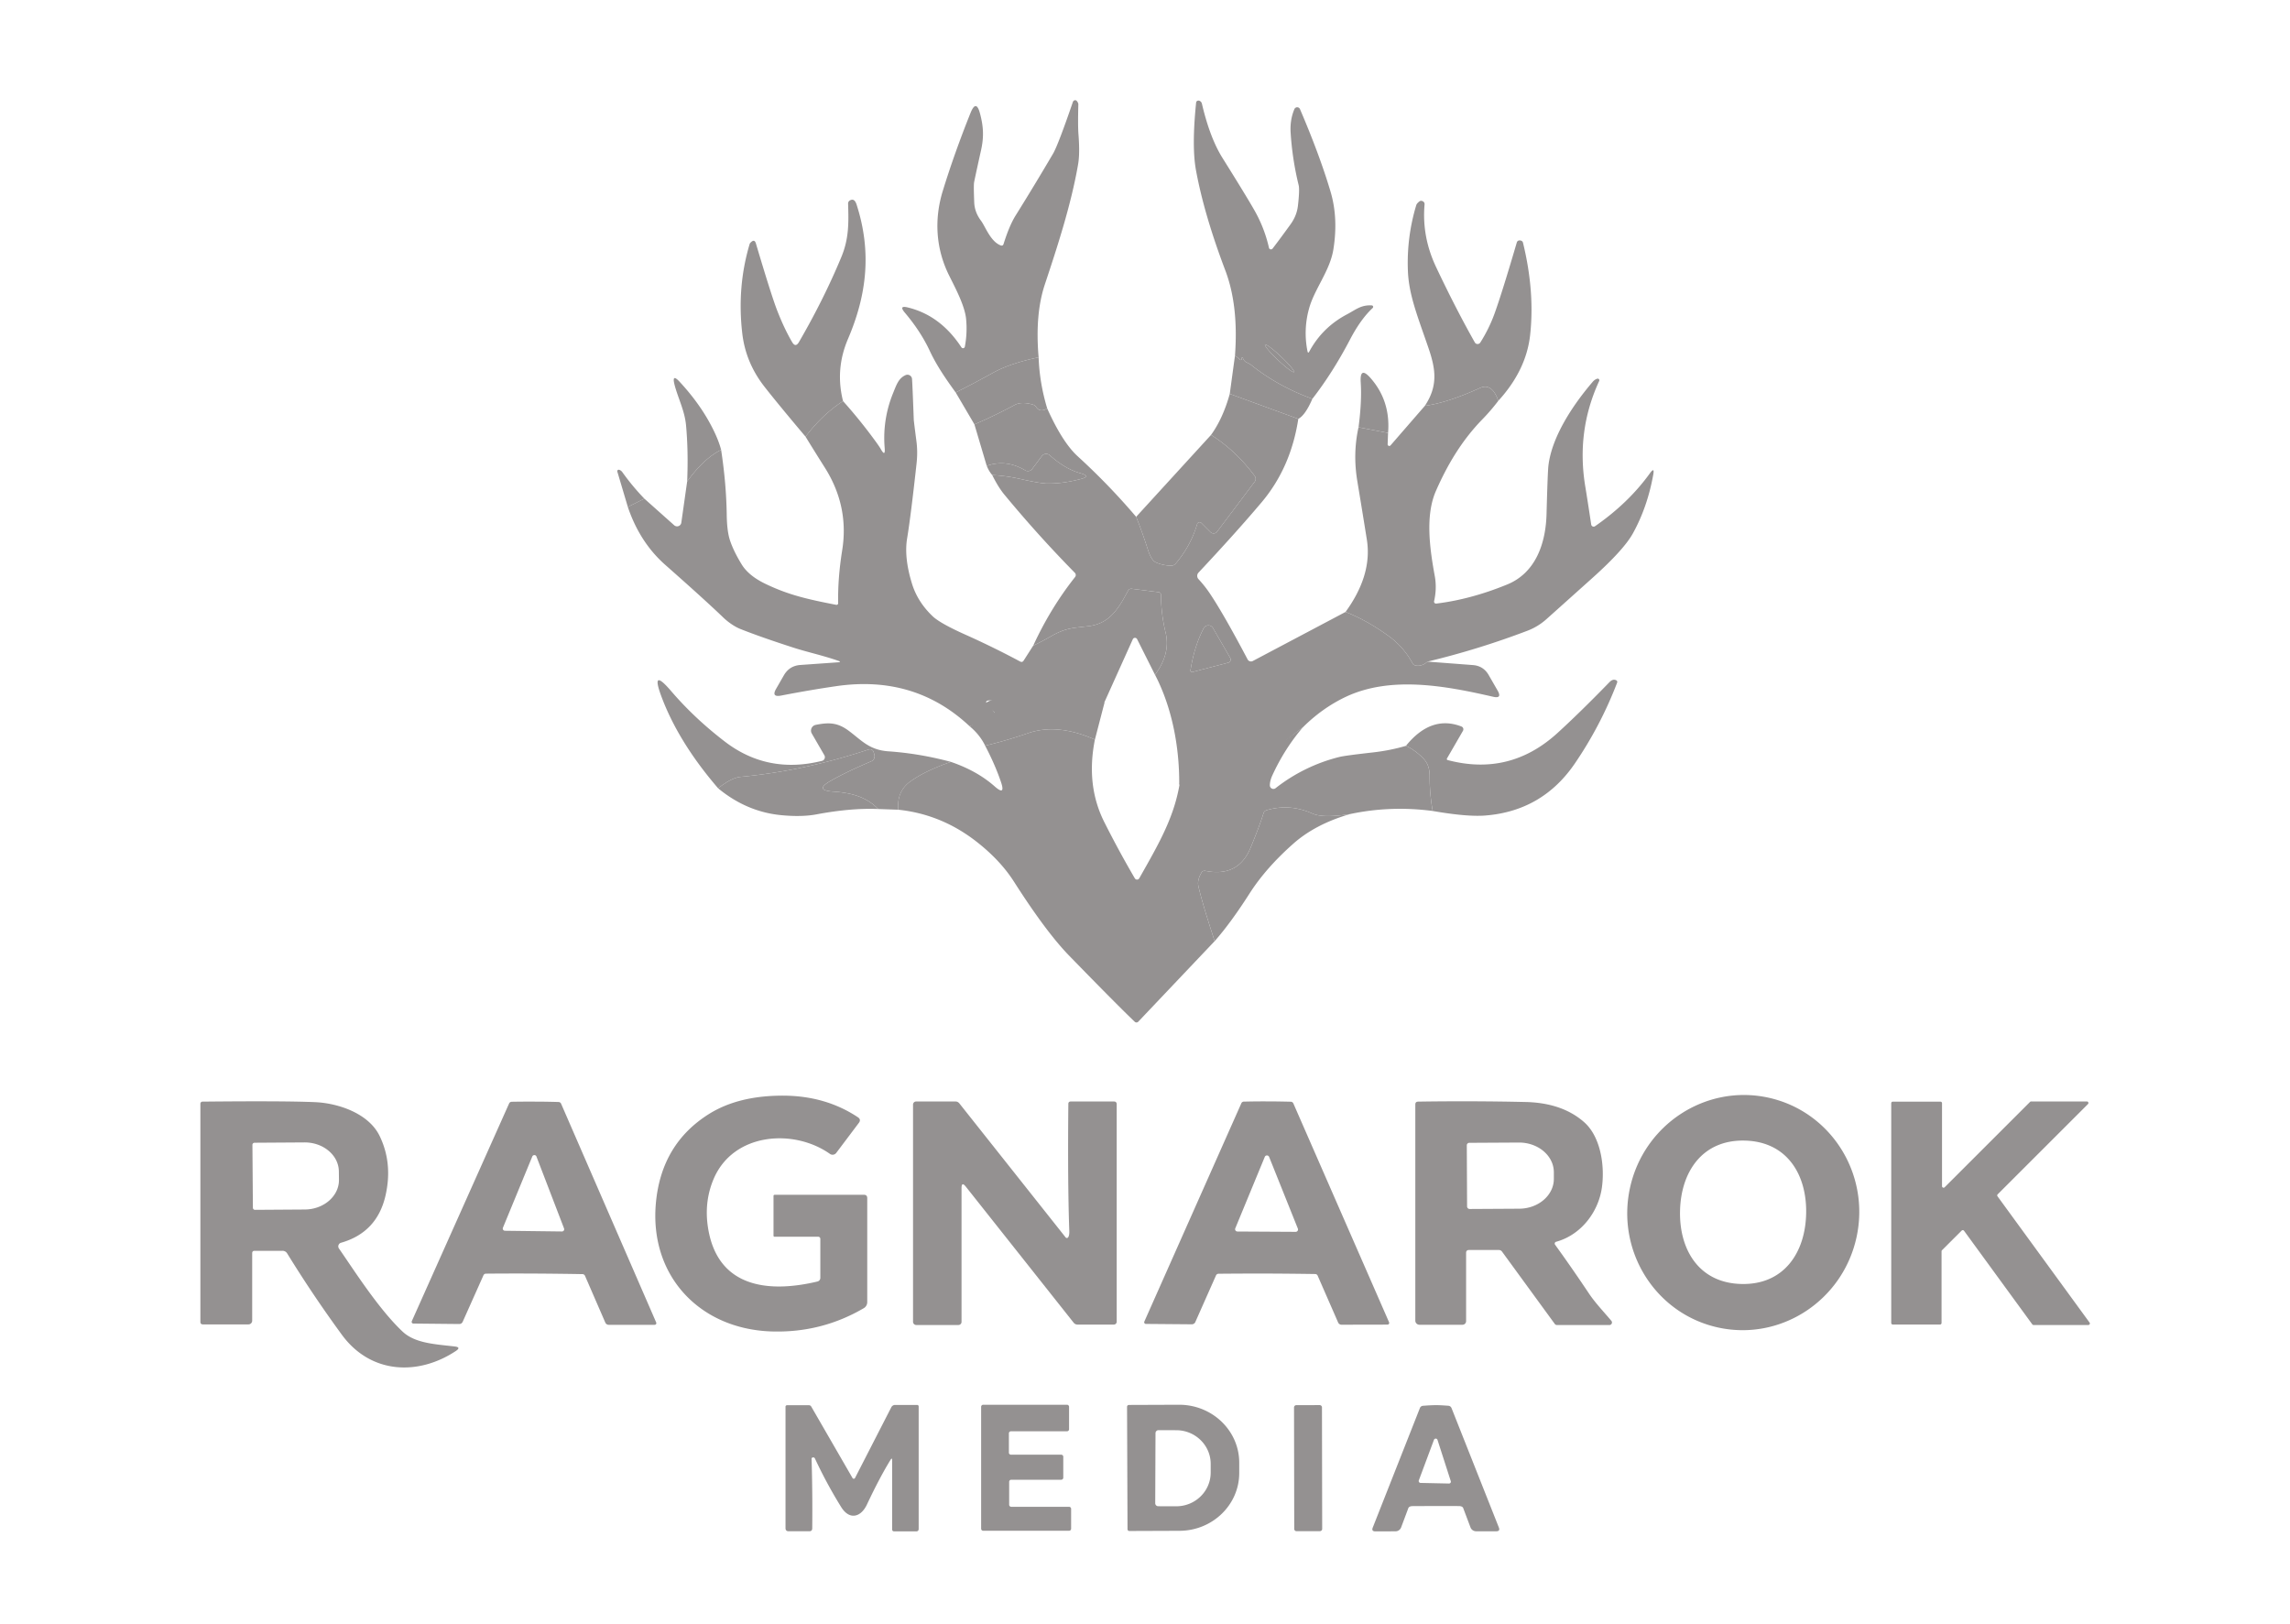
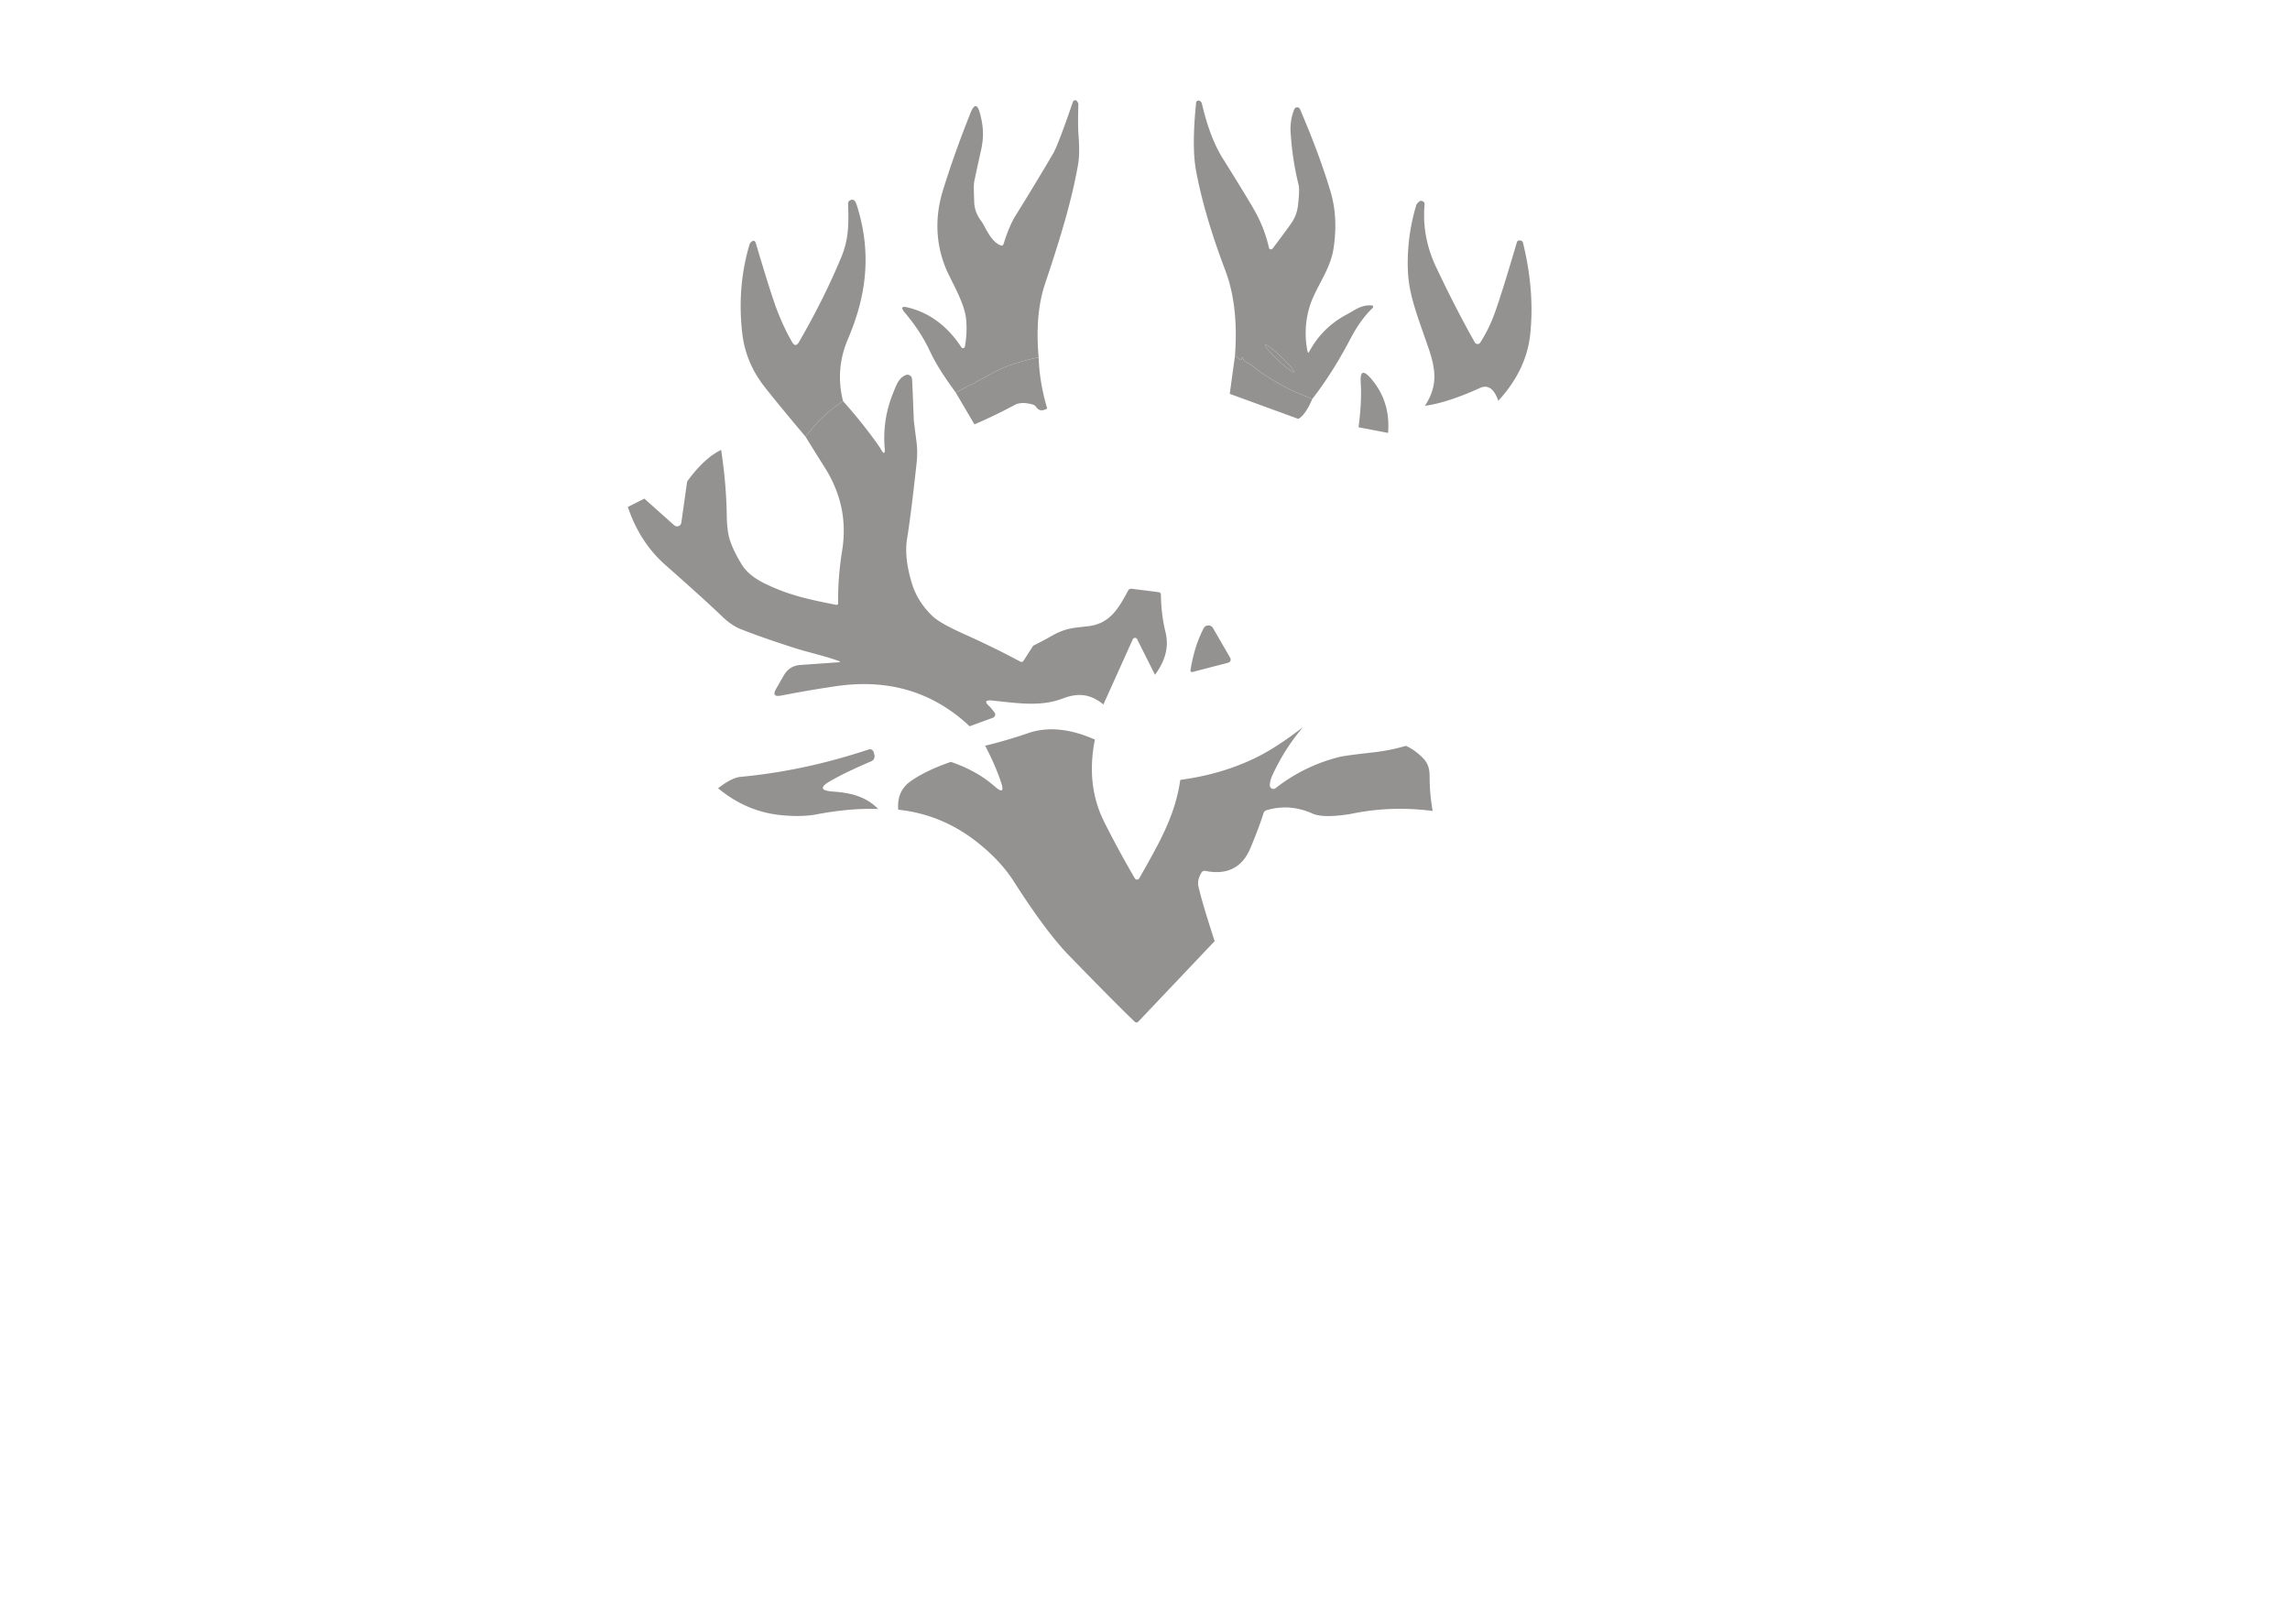
<svg xmlns="http://www.w3.org/2000/svg" width="320" height="227" fill="none">
  <path d="M145.135 49.94c-2.651.547-4.773 1.266-6.373 2.154a143.629 143.629 0 0 1-5.216 2.755c-1.352-1.867-2.651-3.735-3.631-5.837-.848-1.809-2.01-3.591-3.493-5.34-.574-.686-.43-.921.438-.706 3.036.738 5.536 2.592 7.489 5.576.13.196.437.137.476-.098.242-1.26.301-2.546.177-3.865-.177-1.841-1.496-4.316-2.364-6.06-1.874-3.747-2.122-7.88-.888-11.862 1.077-3.506 2.37-7.13 3.865-10.865.529-1.312.973-1.286 1.332.079.457 1.723.575 3.173.15 5.086-.561 2.527-.888 4.035-.979 4.524-.052.294-.046 1.24.02 2.827.039.908.359 1.757.953 2.547.581.764 1.306 2.886 2.735 3.434.209.078.347.013.412-.202.542-1.718 1.097-3.036 1.678-3.963a372.372 372.372 0 0 0 5.236-8.651c.464-.79 1.384-3.186 2.755-7.182a.381.381 0 0 1 .157-.229c.222-.143.411-.039.575.32a.427.427 0 0 1 .045.222c-.052 2.005-.045 3.395.02 4.179.137 1.769.124 3.147-.046 4.14-.986 5.758-2.997 11.83-4.662 16.85-.92 2.775-1.207 6.164-.861 10.166ZM183.388 55.737c-3.218-1.169-6.085-2.755-8.598-4.773-.072-.058-.268-.17-.588-.32a.952.952 0 0 1-.509-.587c-.039-.124-.098-.137-.183-.033-.033.046-.033.105 0 .176.059.131-.157.15-.274.027a1.905 1.905 0 0 0-.666-.49c.352-4.668-.098-8.658-1.352-11.961-1.958-5.165-3.323-9.813-4.087-13.946-.411-2.2-.411-5.367.013-9.493a.305.305 0 0 1 .261-.275.393.393 0 0 1 .261.046.597.597 0 0 1 .288.385c.738 3.167 1.697 5.694 2.866 7.567 2.683 4.29 4.296 6.954 4.825 7.979a19.007 19.007 0 0 1 1.678 4.59c.052.235.352.3.503.11.718-.933 1.56-2.075 2.533-3.42.568-.797.907-1.652 1.012-2.573.17-1.482.202-2.435.104-2.853a41.757 41.757 0 0 1-1.123-7.339c-.078-1.194.098-2.298.523-3.303a.425.425 0 0 1 .783 0c1.841 4.296 3.265 8.141 4.27 11.53.731 2.461.862 5.145.398 8.063-.483 3.004-2.618 5.485-3.388 8.227a12.75 12.75 0 0 0-.235 6c.052.255.137.268.261.04 1.221-2.253 2.984-3.99 5.288-5.198 1.169-.614 1.933-1.332 3.441-1.234.183.013.255.235.124.36-1.116 1.037-2.174 2.506-3.166 4.406-1.606 3.075-3.363 5.844-5.263 8.292Zm-2.564-3.745c.122-.127-.687-1.093-1.806-2.148-1.121-1.06-2.126-1.811-2.245-1.683-.123.126.687 1.093 1.806 2.148 1.12 1.06 2.126 1.811 2.245 1.683ZM117.806 56.05c-1.972 1.287-3.715 2.945-5.237 4.976-2.611-3.095-4.531-5.433-5.765-7.013-1.73-2.22-2.755-4.68-3.075-7.377-.509-4.355-.17-8.52 1.019-12.51a.419.419 0 0 1 .117-.202c.372-.398.627-.366.764.098 1.456 4.903 2.455 8.05 3.003 9.447.653 1.665 1.339 3.114 2.057 4.335.32.542.633.542.953 0 2.331-4.015 4.303-7.978 5.922-11.876 1.071-2.572 1.032-4.786.947-7.476a.474.474 0 0 1 .215-.417c.438-.281.764-.098.973.555 2.116 6.58 1.45 12.568-1.201 18.77-1.215 2.84-1.443 5.733-.692 8.69ZM209.373 56.011c-.594-1.697-1.443-2.298-2.559-1.795-3.063 1.39-5.635 2.22-7.705 2.494 1.868-2.82 1.509-5.152.49-8.116-1.495-4.361-2.723-7.352-2.86-10.7a27.81 27.81 0 0 1 1.169-9.233c.046-.15.183-.313.418-.503.137-.11.287-.124.45-.052.216.092.307.255.288.49-.261 2.997.28 5.922 1.632 8.768 1.802 3.807 3.597 7.306 5.393 10.486.163.294.581.3.764.02a20.73 20.73 0 0 0 1.939-3.905c.659-1.795 1.717-5.151 3.16-10.068a.389.389 0 0 1 .352-.3.568.568 0 0 1 .209.02c.17.045.275.15.314.326 1.103 4.531 1.436 8.82.992 12.862-.359 3.284-1.841 6.353-4.446 9.206Z" fill="#949191" />
  <path d="M183.387 55.736c-.653 1.515-1.306 2.449-1.965 2.801l-9.578-3.5.724-5.3c.236.097.458.26.666.489.118.124.333.105.275-.026-.033-.072-.033-.13 0-.176.085-.105.143-.092.182.032.092.275.262.47.51.588.32.15.516.261.587.32 2.514 2.017 5.38 3.604 8.599 4.773ZM146.337 57.081c-.672.398-1.188.333-1.541-.196a.809.809 0 0 0-.483-.352c-1.058-.3-1.893-.281-2.513.052a73.706 73.706 0 0 1-5.635 2.723l-2.618-4.46a144.52 144.52 0 0 0 5.217-2.755c1.599-.888 3.721-1.606 6.372-2.155.085 2.416.49 4.8 1.201 7.143ZM193.966 60.497l-4.126-.79c.32-2.455.418-4.532.307-6.229-.111-1.62.365-1.815 1.43-.581 1.834 2.122 2.631 4.655 2.389 7.6ZM144.376 90.23a43.787 43.787 0 0 0 2.501-1.32c2.063-1.181 3.081-1.148 5.203-1.403 3.004-.36 4.205-2.448 5.563-4.975a.482.482 0 0 1 .496-.255l3.741.47c.229.033.346.164.346.392.02 1.796.235 3.545.653 5.263.529 2.18-.189 4.152-1.482 5.895l-2.5-4.981a.334.334 0 0 0-.601.013l-4.107 9.114c-1.802-1.443-3.454-1.678-5.674-.836-3.042 1.162-6.124.686-9.806.294-1.038-.11-1.182.17-.418.836.072.059.3.333.673.816a.476.476 0 0 1-.209.744l-3.258 1.195c-5.106-4.799-11.315-6.666-18.628-5.608-2.422.352-4.994.79-7.723 1.319-.934.176-1.163-.144-.686-.96l1.077-1.874c.516-.888 1.28-1.371 2.305-1.443l5.256-.372c.366-.026.372-.098.026-.216-2.128-.744-4.401-1.233-6.248-1.834-3.017-.973-5.491-1.841-7.43-2.612-.771-.307-1.678-.927-2.364-1.586-1.69-1.626-4.394-4.081-8.115-7.365-2.37-2.09-4.114-4.786-5.236-8.096l2.31-1.162 4.173 3.721a.6.6 0 0 0 .992-.365l.816-5.759c1.574-2.168 3.16-3.636 4.747-4.413.477 3.127.738 6.137.783 9.023.02 1.56.17 2.768.451 3.61.339 1.025.888 2.148 1.639 3.376.646 1.05 1.736 1.945 3.258 2.683 3.264 1.58 5.928 2.18 9.956 2.964a.226.226 0 0 0 .268-.222c-.046-2.317.144-4.799.568-7.443.646-4.094-.17-7.94-2.448-11.537a348.367 348.367 0 0 1-2.677-4.296c1.521-2.03 3.264-3.688 5.236-4.975a70.869 70.869 0 0 1 4.525 5.596c.385.529.626.888.737 1.083.451.81.634.751.555-.17a16.489 16.489 0 0 1 1.156-7.566c.503-1.24.777-2.129 1.769-2.573a.642.642 0 0 1 .901.549c.046.626.124 2.513.242 5.667.006.15.131 1.162.372 3.023.131.986.137 2.024.02 3.1-.542 4.937-.98 8.423-1.319 10.467-.301 1.795-.072 3.924.692 6.385.529 1.685 1.489 3.193 2.886 4.518.692.653 2.18 1.489 4.459 2.514a120.197 120.197 0 0 1 7.756 3.8c.203.104.36.065.484-.124l1.338-2.09Z" fill="#949191" />
-   <path d="M100.77 62.866c-1.587.777-3.173 2.246-4.747 4.413.118-2.787.066-5.4-.156-7.84-.19-2.07-1.143-3.846-1.613-5.694-.268-1.064-.026-1.195.718-.392 1.783 1.926 3.22 3.904 4.31 5.935.718 1.338 1.214 2.527 1.488 3.578ZM199.475 92.456c-.489.457-1.031.64-1.619.555a.626.626 0 0 1-.483-.34 11.252 11.252 0 0 0-3.323-3.786c-2.044-1.482-4.055-2.605-6.027-3.37 2.508-3.453 3.5-6.822 2.978-10.106-.438-2.742-.882-5.465-1.332-8.174-.431-2.586-.372-5.093.169-7.528l4.127.79-.059 1.586c-.006.216.261.32.405.157l4.799-5.53c2.069-.274 4.642-1.104 7.704-2.494 1.116-.503 1.965.098 2.559 1.795a28.197 28.197 0 0 1-2.246 2.605c-2.814 2.893-4.844 6.268-6.477 9.996-1.482 3.382-.887 7.926-.163 11.857.216 1.156.183 2.344-.091 3.552a.274.274 0 0 0 .3.326c3.219-.392 6.516-1.28 9.905-2.664 4.061-1.658 5.406-5.856 5.51-9.865.105-3.898.19-6.144.261-6.738.47-4.022 3.376-8.448 6.209-11.746.177-.202.379-.34.608-.411.189-.059.365.13.28.313-2.193 4.747-2.801 9.696-1.926 14.867.137.823.412 2.56.81 5.204a.344.344 0 0 0 .535.228c3.115-2.161 5.674-4.629 7.672-7.404.45-.62.601-.555.463.196-.541 3.016-1.488 5.752-2.84 8.2-.842 1.528-2.735 3.617-5.686 6.262-2.135 1.913-4.264 3.826-6.392 5.726a8.436 8.436 0 0 1-2.612 1.606 113.798 113.798 0 0 1-14.018 4.335Z" fill="#949191" />
-   <path d="M181.423 58.538c-.699 4.55-2.409 8.435-5.138 11.667-2.403 2.847-5.341 6.118-8.808 9.813a.668.668 0 0 0 0 .914 16.188 16.188 0 0 1 1.665 2.122c1.267 1.9 2.997 4.93 5.197 9.095.137.261.464.359.725.222l12.96-6.855c1.972.763 3.983 1.886 6.026 3.368a11.252 11.252 0 0 1 3.323 3.787.627.627 0 0 0 .484.34c.587.085 1.129-.098 1.619-.555l6.339.483c.973.072 1.711.535 2.201 1.378l1.26 2.187c.444.777.228 1.064-.64.862-6.653-1.528-14.383-2.984-20.73.085-2.122 1.031-4.061 2.415-5.81 4.152-2.416 1.861-4.421 3.555-6.216 4.456-3.219 1.619-7.09 3.049-11.099 3.591.045-5.197-.986-10.757-3.382-15.353 1.292-1.743 2.011-3.715 1.482-5.896a23.184 23.184 0 0 1-.653-5.262c0-.229-.118-.36-.346-.392l-3.741-.47a.484.484 0 0 0-.497.255c-1.358 2.526-2.559 4.616-5.562 4.975-2.122.254-3.141.222-5.204 1.403-.822.47-1.658.908-2.5 1.32 1.599-3.48 3.545-6.68 5.85-9.592a.443.443 0 0 0-.033-.594 170.368 170.368 0 0 1-9.852-10.93c-.575-.698-1.136-1.606-1.691-2.729a23.18 23.18 0 0 1 3.819.523c1.874.424 3.134.64 3.767.66 1.43.032 3.017-.17 4.753-.621 1.012-.261 1.019-.529.007-.81-1.436-.391-2.873-1.234-4.309-2.52a.75.75 0 0 0-1.097.105l-1.358 1.815a.75.75 0 0 1-.979.19c-1.757-1.052-3.546-1.261-5.374-.634l-1.717-5.785a73.744 73.744 0 0 0 5.635-2.722c.62-.334 1.456-.353 2.513-.053a.81.81 0 0 1 .483.353c.353.529.869.594 1.541.196 1.417 3.153 2.834 5.38 4.257 6.679a92.966 92.966 0 0 1 8.168 8.461 64.684 64.684 0 0 1 1.645 4.597c.32.992.686 1.58 1.11 1.77.699.306 1.43.456 2.187.45a.753.753 0 0 0 .568-.261 15.101 15.101 0 0 0 3.023-5.55.347.347 0 0 1 .581-.144l1.274 1.273a.619.619 0 0 0 .933-.065l5.25-6.98a.666.666 0 0 0 .006-.79c-1.763-2.37-3.8-4.289-6.111-5.745 1.116-1.547 1.985-3.46 2.618-5.739l9.578 3.5Zm-13.228 29.256c-.881 1.704-1.495 3.67-1.841 5.883a.21.21 0 0 0 .261.235l5.021-1.306a.453.453 0 0 0 .274-.666l-2.409-4.172a.745.745 0 0 0-1.306.026Z" fill="#949191" />
-   <path d="M169.228 60.777c2.311 1.456 4.348 3.376 6.111 5.746.17.235.17.555-.007.79l-5.249 6.98a.62.62 0 0 1-.934.065l-1.273-1.273a.347.347 0 0 0-.581.143 15.116 15.116 0 0 1-3.023 5.55.753.753 0 0 1-.568.261 5.277 5.277 0 0 1-2.187-.45c-.424-.19-.79-.778-1.11-1.77a64.684 64.684 0 0 0-1.645-4.596l10.466-11.446ZM138.653 66.385c-.3-.333-.555-.764-.77-1.292 1.828-.627 3.617-.418 5.373.633a.751.751 0 0 0 .98-.19l1.358-1.815a.749.749 0 0 1 1.096-.104c1.437 1.286 2.873 2.129 4.31 2.52 1.012.281 1.005.549-.007.81-1.737.45-3.323.653-4.753.62-.633-.02-1.893-.235-3.767-.66-1.247-.28-2.52-.45-3.82-.522ZM90.043 69.682l-2.31 1.162-1.47-4.942c-.046-.15.085-.287.242-.255.176.046.333.157.47.346a32.055 32.055 0 0 0 3.068 3.69ZM200.202 113.329a27.128 27.128 0 0 1-.424-4.759c0-1.208-.242-1.985-1.071-2.775-.744-.712-1.495-1.234-2.246-1.567 2.344-2.899 4.936-3.8 7.763-2.703a.42.42 0 0 1 .209.601l-2.24 3.871c-.045.085 0 .196.092.216 5.804 1.534 10.923.268 15.369-3.794 2.083-1.899 4.499-4.263 7.254-7.097.307-.313.6-.404.894-.28.177.072.229.202.163.378a54.593 54.593 0 0 1-5.876 11.237c-3.023 4.446-7.195 6.881-12.522 7.306-1.704.137-4.159-.079-7.365-.634ZM132.875 106.467c-2.35.816-4.231 1.717-5.634 2.716-1.293.921-1.868 2.24-1.718 3.97l-2.807-.098c-1.769-1.841-4.068-2.285-6.34-2.442-1.73-.124-1.841-.614-.333-1.475 1.463-.843 3.369-1.757 5.72-2.756a.749.749 0 0 0 .431-.875l-.079-.3c-.111-.437-.385-.587-.816-.444-5.948 1.978-11.896 3.245-17.831 3.8-.816.078-1.854.607-3.12 1.593-3.735-4.335-6.392-8.657-7.979-12.973-.96-2.631-.476-2.82 1.456-.562 2.148 2.501 4.63 4.838 7.456 7.006 3.989 3.062 8.521 3.963 13.587 2.697a.534.534 0 0 0 .327-.784l-1.757-3.036a.816.816 0 0 1 .549-1.208c1.874-.372 3.068-.333 4.655.856 1.789 1.345 2.847 2.65 5.491 2.84 2.931.202 5.843.698 8.742 1.475ZM154.332 98.225 153 103.353c-3.499-1.547-6.614-1.841-9.343-.894a65.812 65.812 0 0 1-5.993 1.749c-.496-1.025-1.221-1.932-2.168-2.716l2.514-1.309c.306-.111 1.155-.375.953-.63-.372-.483-1.208-.617-1.28-.675-.764-.666 1.574-1.417 2.612-1.306 3.682.391 5.118.835 8.161-.327 2.22-.842 4.074-.463 5.876.98Z" fill="#949191" />
  <path d="M153 103.352c-.849 4.244-.418 8.077 1.299 11.504a141.088 141.088 0 0 0 4.277 7.881c.085.15.267.215.437.163.072-.019.15-.098.222-.228 2.775-4.904 4.975-8.671 5.693-13.685 4.009-.542 7.626-1.626 10.845-3.245 1.796-.901 3.905-2.279 6.32-4.139-1.717 1.997-3.147 4.243-4.296 6.744-.228.496-.346.96-.352 1.397 0 .418.476.653.803.398a23.642 23.642 0 0 1 8.938-4.367c.535-.131 2.083-.34 4.648-.627 1.62-.183 3.161-.49 4.623-.921.751.333 1.502.855 2.246 1.567.829.79 1.071 1.567 1.071 2.775 0 1.593.143 3.18.424 4.76-3.911-.516-7.763-.373-11.543.431-2.514.398-4.257.372-5.243-.066-2.122-.953-4.263-1.11-6.418-.476a.602.602 0 0 0-.431.424c-.392 1.247-.999 2.866-1.821 4.851-1.15 2.755-3.258 3.826-6.327 3.206a.483.483 0 0 0-.516.228c-.424.718-.568 1.358-.437 1.926.372 1.62 1.129 4.172 2.272 7.665l-10.675 11.256a.348.348 0 0 1-.49.013c-1.547-1.469-4.616-4.557-9.193-9.264-2.148-2.214-4.7-5.641-7.665-10.283-1.286-2.024-3.049-3.905-5.288-5.648-3.265-2.54-6.901-4.022-10.904-4.44-.15-1.73.425-3.049 1.718-3.969 1.403-.999 3.284-1.9 5.634-2.716 2.448.835 4.486 1.978 6.124 3.427 1.025.908 1.326.712.888-.587-.529-1.574-1.266-3.271-2.22-5.099a66.061 66.061 0 0 0 5.994-1.75c2.729-.947 5.843-.653 9.343.894ZM122.712 113.055c-2.533-.105-5.399.143-8.599.744-1.377.261-3.023.3-4.922.117-3.232-.306-6.183-1.56-8.847-3.76 1.266-.986 2.305-1.515 3.121-1.593 5.934-.555 11.882-1.822 17.83-3.8.431-.144.705.006.816.444l.079.3a.75.75 0 0 1-.431.875c-2.351.999-4.257 1.913-5.72 2.755-1.508.862-1.397 1.352.333 1.476 2.273.156 4.571.6 6.34 2.442ZM168.196 87.795a.745.745 0 0 1 1.306-.026l2.409 4.171a.454.454 0 0 1-.274.666l-5.021 1.306a.21.21 0 0 1-.261-.235c.346-2.213.959-4.178 1.841-5.882ZM178.578 50.31c1.119 1.057 2.124 1.81 2.246 1.682.121-.128-.687-1.09-1.806-2.148s-2.124-1.811-2.246-1.683c-.121.128.687 1.09 1.806 2.148Z" fill="#949191" />
-   <path d="M188.658 113.76c-3.226.934-5.87 2.311-7.933 4.14-2.553 2.259-4.59 4.576-6.111 6.953-1.75 2.736-3.376 4.962-4.877 6.666-1.143-3.493-1.9-6.046-2.272-7.665-.131-.568.013-1.208.437-1.926a.484.484 0 0 1 .516-.229c3.068.621 5.177-.45 6.326-3.205.823-1.985 1.43-3.604 1.822-4.851a.603.603 0 0 1 .431-.425c2.154-.633 4.296-.476 6.418.477.986.437 2.729.463 5.243.065ZM114.337 172.827h-6.091c-.105 0-.157-.052-.157-.163v-5.517c0-.124.059-.183.176-.183h12.458c.307 0 .463.157.463.464v14.54a.976.976 0 0 1-.483.842c-3.95 2.311-8.24 3.395-12.869 3.252-10.087-.32-17.125-7.803-16.178-17.981.515-5.491 2.983-9.624 7.403-12.399 2.769-1.737 6.255-2.592 10.453-2.572 3.924.026 7.385 1.031 10.375 3.023.32.215.359.47.131.777l-3.16 4.198a.637.637 0 0 1-.882.143c-5.066-3.578-13.508-2.977-16.257 3.506-.908 2.148-1.169 4.447-.77 6.889 1.344 8.278 8.396 9.081 15.284 7.436a.524.524 0 0 0 .398-.509v-5.458a.291.291 0 0 0-.294-.288ZM240.097 185.514c-8.74-1.907-14.257-10.643-12.325-19.513 1.933-8.869 10.591-14.517 19.329-12.612 8.74 1.908 14.257 10.644 12.325 19.514-1.933 8.869-10.591 14.517-19.329 12.611Zm-5.332-16.304c-.124 5.426 2.645 10.088 8.586 10.218 5.941.137 8.919-4.394 9.036-9.82.124-5.425-2.644-10.087-8.586-10.217-5.941-.138-8.918 4.394-9.036 9.819ZM35.24 175.126v9.434a.518.518 0 0 1-.522.516H28.36c-.242 0-.359-.117-.359-.359v-30.484a.29.29 0 0 1 .294-.287c7.606-.079 12.849-.052 15.722.072 3.225.137 7.488 1.554 9.03 4.72 1.227 2.533 1.508 5.295.835 8.285-.777 3.467-2.86 5.687-6.235 6.647a.523.523 0 0 0-.281.803c2.09 3.01 5.582 8.514 8.919 11.635 1.75 1.625 4.577 1.736 7.273 2.056.614.072.66.281.144.627-5.27 3.487-11.896 3.232-15.925-2.259a172.046 172.046 0 0 1-7.639-11.36.754.754 0 0 0-.685-.379h-3.878c-.222 0-.333.111-.333.333Zm.033-15.141.066 8.788c0 .163.13.294.293.294l6.967-.046c2.644-.019 4.78-1.874 4.766-4.133l-.013-1.175c-.013-2.265-2.174-4.087-4.818-4.067l-6.967.045a.297.297 0 0 0-.294.294Z" fill="#949191" />
-   <path d="M74.779 153.946c1.09 0 2.187.019 3.284.052.15.007.28.098.34.229l13.293 30.581a.234.234 0 0 1-.216.327h-6.385a.524.524 0 0 1-.522-.34l-2.821-6.496a.389.389 0 0 0-.372-.248 563.476 563.476 0 0 0-6.725-.078 442.58 442.58 0 0 0-6.731.013c-.177 0-.3.078-.373.241l-2.886 6.464c-.104.228-.274.339-.522.333l-6.385-.065a.236.236 0 0 1-.216-.327l13.607-30.445a.405.405 0 0 1 .346-.222c1.097-.019 2.194-.026 3.284-.019Zm-4.498 17.615a.309.309 0 0 0 .28.431l7.966.098a.311.311 0 0 0 .293-.424l-3.858-10.049c-.098-.261-.47-.267-.581-.006l-4.1 9.95ZM149.256 172.913c.124-.163.183-.477.163-.934-.157-4.361-.202-10.263-.131-17.713 0-.228.118-.339.346-.339h6.02c.261 0 .392.13.392.398v30.373a.401.401 0 0 1-.398.405h-5.08a.686.686 0 0 1-.535-.261l-15.069-19.013c-.399-.503-.601-.437-.601.209v18.686a.437.437 0 0 1-.437.437h-5.89a.45.45 0 0 1-.45-.45v-30.347a.43.43 0 0 1 .424-.437h5.517c.209 0 .399.098.529.261l14.854 18.732a.217.217 0 0 0 .346-.007ZM177.025 177.972c-2.279-.006-4.525.007-6.738.026-.177.007-.301.085-.372.248l-2.873 6.477a.539.539 0 0 1-.529.34l-6.392-.053a.234.234 0 0 1-.215-.326l13.56-30.517a.376.376 0 0 1 .34-.222c1.097-.026 2.194-.039 3.291-.032 1.09 0 2.187.019 3.29.046a.407.407 0 0 1 .34.228l13.378 30.588c.071.157-.046.327-.216.333l-6.392.013a.524.524 0 0 1-.522-.339l-2.84-6.496a.38.38 0 0 0-.372-.249 590.81 590.81 0 0 0-6.738-.065Zm-4.407-6.326a.323.323 0 0 0 .3.45l8.135.046a.33.33 0 0 0 .307-.451l-4.015-10.022c-.111-.267-.497-.274-.608 0l-4.119 9.977ZM204.87 175.086v9.532a.504.504 0 0 1-.502.509h-6.02a.577.577 0 0 1-.575-.581v-30.203c0-.261.131-.392.399-.398a397.59 397.59 0 0 1 15.003.052c3.428.078 6.164 1.025 8.207 2.834 2.272 2.017 2.899 6.033 2.462 9.134-.49 3.434-2.932 6.62-6.399 7.567a.261.261 0 0 0-.143.405 228.312 228.312 0 0 1 4.727 6.809c.868 1.306 2.122 2.619 3.14 3.833a.358.358 0 0 1-.274.588h-7.326a.377.377 0 0 1-.313-.164l-7.358-10.087a.539.539 0 0 0-.464-.235h-4.159c-.267 0-.405.137-.405.405Zm.098-15.03.04 8.54a.36.36 0 0 0 .359.353l6.927-.04c2.683-.013 4.851-1.893 4.838-4.191v-.914c-.013-2.299-2.2-4.153-4.89-4.14l-6.928.039a.343.343 0 0 0-.346.353ZM291.771 154.286 279.15 166.9a.21.21 0 0 0-.019.28l12.862 17.642c.104.137 0 .339-.176.339h-7.652a.21.21 0 0 1-.177-.091l-9.538-13.078a.22.22 0 0 0-.327-.026l-2.749 2.742a.215.215 0 0 0-.065.157v10.015a.217.217 0 0 1-.215.216h-6.601a.218.218 0 0 1-.216-.216v-30.718c0-.118.098-.216.216-.216h6.666c.117 0 .215.098.215.216v11.595c0 .196.235.287.366.157l11.935-11.929a.215.215 0 0 1 .157-.065h7.782c.196 0 .288.235.157.366ZM124.665 204.056c0-.268-.072-.294-.216-.065-1.012 1.638-2.115 3.728-3.31 6.267-.829 1.763-2.435 2.22-3.597.34a64.459 64.459 0 0 1-3.663-6.777c-.052-.111-.137-.163-.255-.157-.072 0-.13.02-.169.065-.033.033-.053.079-.046.151.098 3.212.124 6.444.091 9.689 0 .28-.137.417-.418.417h-2.872c-.294 0-.444-.15-.444-.45V196.58c0-.117.091-.209.209-.209h3.055c.15 0 .261.066.333.19l5.765 9.982c.079.138.281.138.353-.006l5.053-9.852a.594.594 0 0 1 .568-.353h3.069c.111 0 .202.091.202.209v17.112c0 .229-.117.347-.346.347h-3.062c-.202 0-.3-.098-.3-.301v-9.643ZM141.267 203.285h7.025a.29.29 0 0 1 .288.287v2.925a.29.29 0 0 1-.288.288h-6.986a.29.29 0 0 0-.287.287v3.206a.29.29 0 0 0 .287.287h8.083a.29.29 0 0 1 .287.287v2.775c0 .157-.13.287-.287.287h-12a.289.289 0 0 1-.287-.287v-17.034c0-.157.13-.287.287-.287h11.713c.157 0 .287.13.287.287v3.134c0 .157-.13.287-.287.287h-7.835a.29.29 0 0 0-.287.287v2.697c0 .157.13.287.287.287ZM157.492 196.586a.26.26 0 0 1 .255-.254l7.005-.026c4.629-.013 8.397 3.597 8.416 8.063v1.436c.02 4.466-3.721 8.103-8.35 8.116l-7.006.026a.251.251 0 0 1-.255-.255l-.065-17.106Zm3.976 3.689-.039 9.794c0 .228.19.418.418.418l2.501.006c2.657.013 4.818-2.089 4.831-4.688v-1.214c.013-2.599-2.135-4.714-4.792-4.727l-2.501-.007a.417.417 0 0 0-.418.418ZM184.409 196.355l-3.265.006a.319.319 0 0 0-.319.32l.029 16.976a.32.32 0 0 0 .321.319l3.264-.006a.32.32 0 0 0 .32-.32l-.03-16.976a.32.32 0 0 0-.32-.319ZM200.619 196.358c.451 0 1.038.033 1.757.085.228.02.378.137.463.34l6.608 16.675c.137.352.019.529-.36.529h-2.814a.844.844 0 0 1-.79-.542l-1.018-2.703c-.059-.15-.216-.242-.47-.274-.072-.007-1.195-.014-3.363-.007-2.167 0-3.29.007-3.362.013-.255.033-.411.124-.47.274l-1.012 2.703a.842.842 0 0 1-.79.542l-2.814.007c-.379 0-.496-.177-.359-.529l6.581-16.682a.497.497 0 0 1 .457-.339 27.289 27.289 0 0 1 1.756-.092Zm-2.357 10.519a.265.265 0 0 0 .242.352l3.97.085a.256.256 0 0 0 .254-.339l-1.854-5.759c-.078-.235-.405-.242-.496-.007l-2.116 5.668Z" fill="#949191" />
</svg>